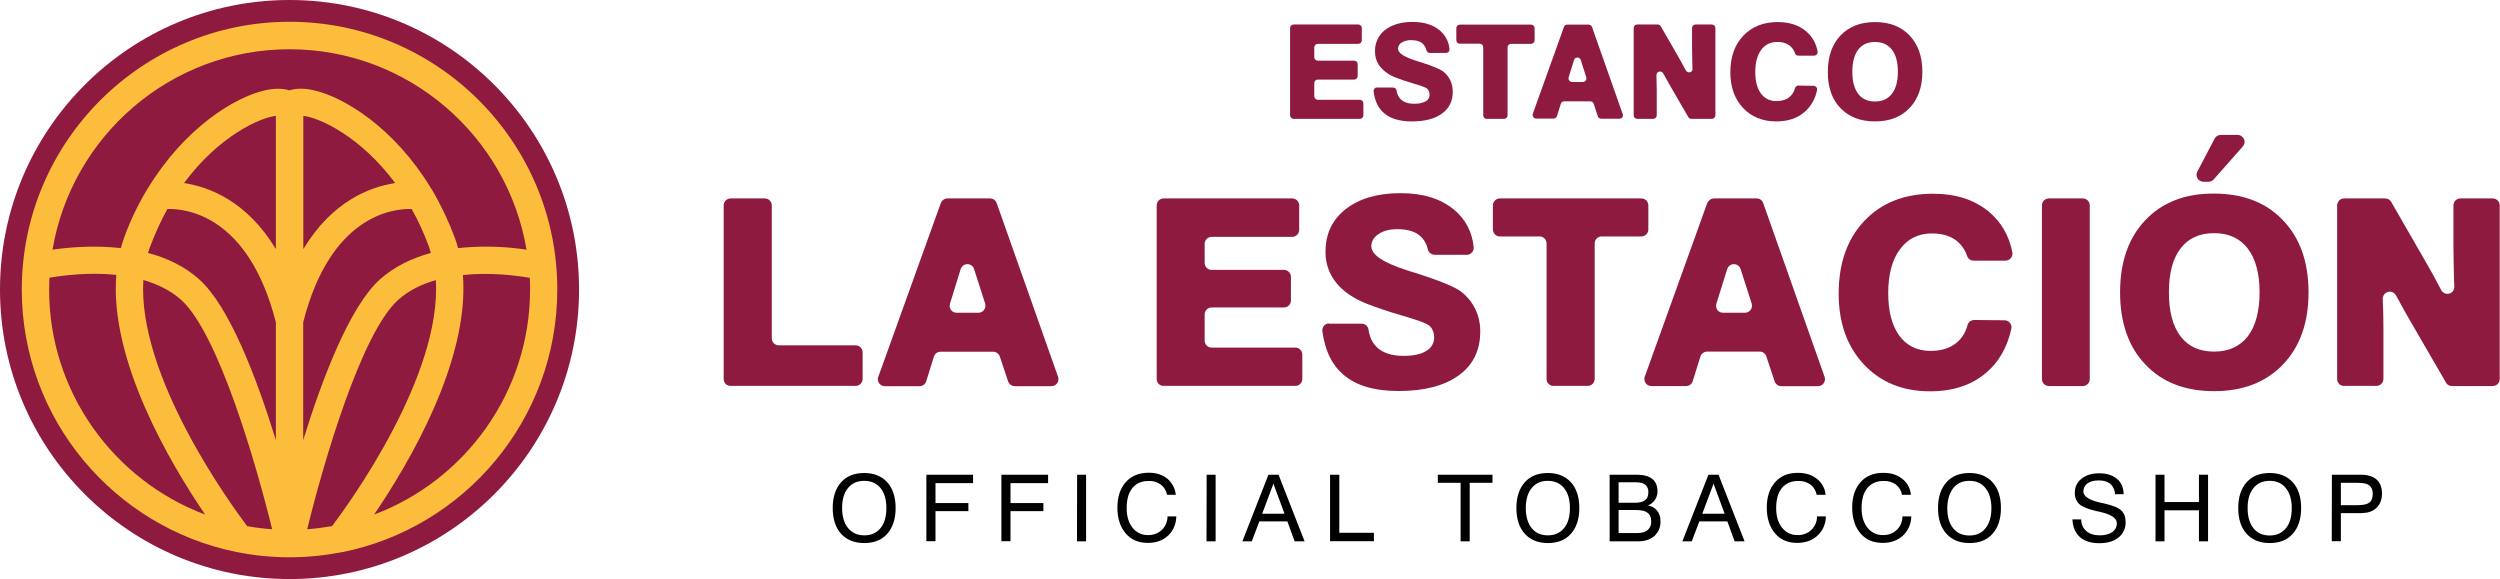
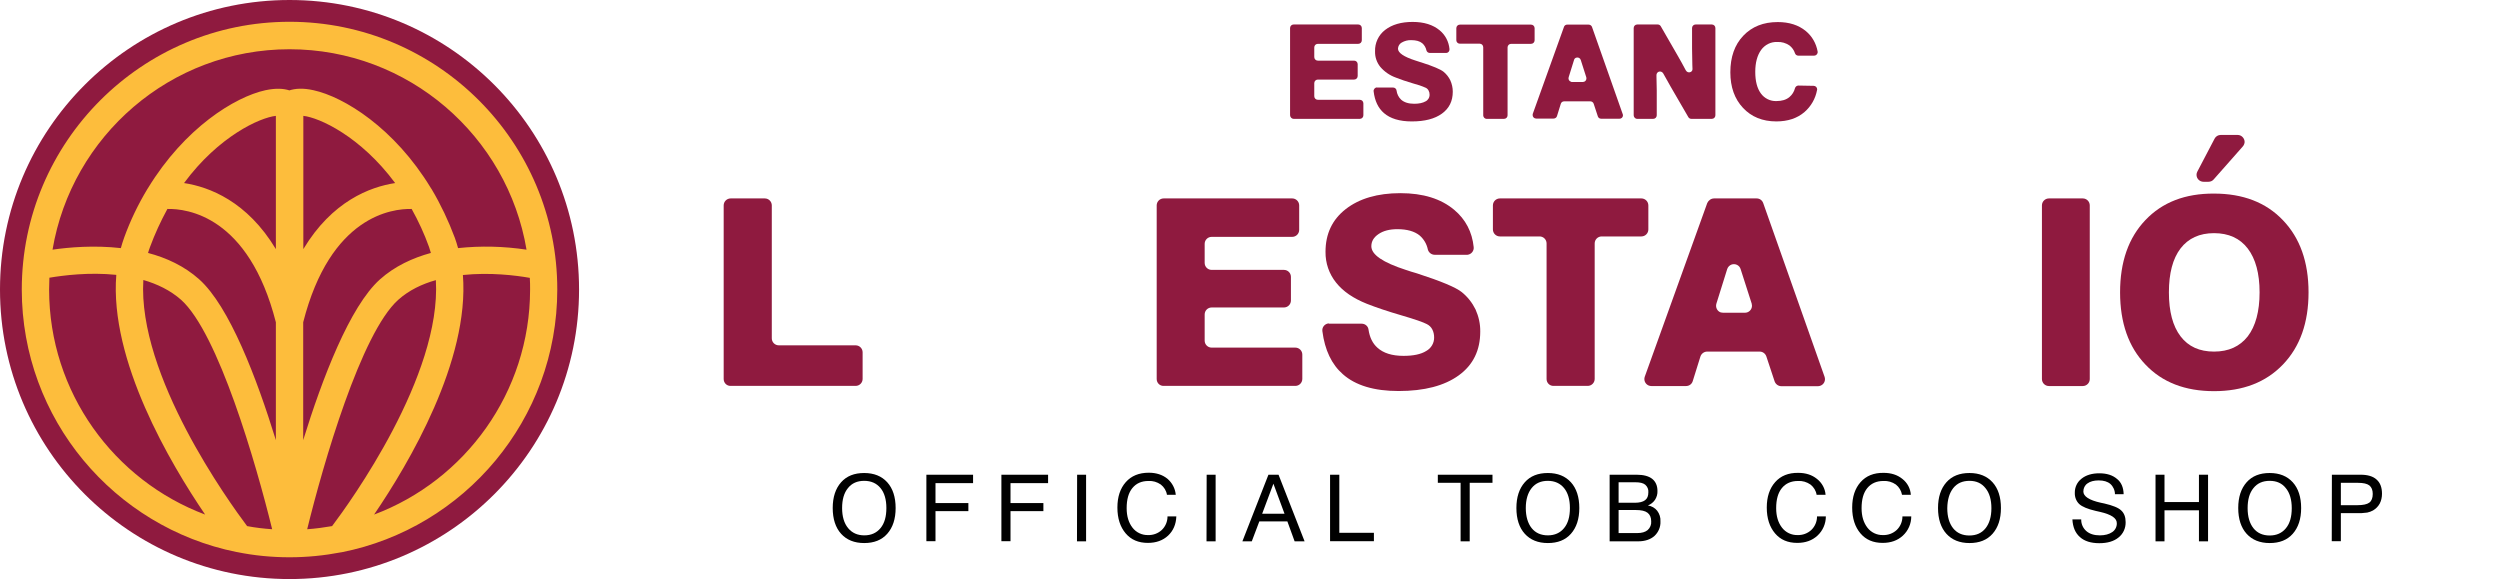
<svg xmlns="http://www.w3.org/2000/svg" id="Capa_1" x="0px" y="0px" viewBox="0 0 1756.3 406.9" style="enable-background:new 0 0 1756.3 406.9;" xml:space="preserve">
  <style type="text/css">	.st0{fill:#8F1A3F;}	.st1{fill:#FDBD3C;}</style>
  <path class="st0" d="M508.4,266.3v-122c0-2.7,2.2-4.9,4.9-4.9c0,0,0,0,0,0h24c2.7,0,4.9,2.2,4.9,4.9c0,0,0,0,0,0v93.4 c0,2.7,2.2,4.9,4.9,4.9c0,0,0,0,0,0h54c2.7,0,4.9,2.2,4.9,4.9v18.7c0,2.7-2.2,4.9-4.9,4.9c0,0,0,0,0,0h-87.8 C510.6,271.2,508.4,269,508.4,266.3z" />
-   <path class="st0" d="M665.7,139.4h29.9c2.1,0,3.9,1.3,4.6,3.3l43.1,122c0.9,2.6-0.4,5.4-3,6.3c-0.5,0.2-1.1,0.3-1.6,0.3h-25.8 c-2.1,0-4-1.4-4.7-3.4l-5.8-17.4c-0.7-2-2.5-3.4-4.7-3.4h-36.9c-2.2,0-4.1,1.4-4.7,3.4l-5.4,17.3c-0.6,2.1-2.5,3.5-4.7,3.5h-24.4 c-2.7,0-4.9-2.2-4.9-4.9c0-0.6,0.1-1.1,0.3-1.6l43.9-122C661.7,140.7,663.6,139.4,665.7,139.4z M672,219.7h15.4 c2.7,0,4.9-2.2,4.9-4.9c0-0.5-0.1-1-0.2-1.5l-7.8-24.3c-0.8-2.6-3.6-4-6.2-3.2c-1.5,0.5-2.7,1.7-3.2,3.2l-7.5,24.3 c-0.8,2.6,0.6,5.4,3.1,6.2C671,219.6,671.5,219.7,672,219.7z" />
  <path class="st0" d="M812.6,266.3v-122c0-2.7,2.2-4.9,4.9-4.9c0,0,0,0,0,0h90.3c2.7,0,4.9,2.2,4.9,4.9v17.2c0,2.7-2.2,4.9-4.9,4.9 h-56.6c-2.7,0-4.9,2.2-4.9,4.9v13.4c0,2.7,2.2,4.9,4.9,4.9h50.8c2.7,0,4.9,2.2,4.9,4.9c0,0,0,0,0,0v16.6c0,2.7-2.2,4.9-4.9,4.9 h-50.8c-2.7,0-4.9,2.2-4.9,4.9c0,0,0,0,0,0v18.4c0,2.7,2.2,4.9,4.9,4.9H910c2.7,0,4.9,2.2,4.9,4.9v17.1c0,2.7-2.2,4.9-4.9,4.9 c0,0,0,0,0,0h-92.5C814.8,271.2,812.6,269,812.6,266.3z" />
  <path class="st0" d="M934.1,227.4h22.5c2.4,0,4.5,1.7,4.8,4.1c0.8,5.5,2.9,9.8,6.3,12.8c4.2,3.8,10.3,5.7,18.3,5.7 c6.9,0,12.2-1.1,15.9-3.4c3.5-1.9,5.7-5.6,5.6-9.6c0-1.9-0.4-3.9-1.3-5.6c-0.8-1.6-2.2-2.9-3.8-3.7c-2.4-1.3-8.4-3.4-18-6.2 c-9.6-2.8-17.6-5.5-24.2-8.1c-9.5-3.8-16.7-8.7-21.6-14.9c-4.9-6.1-7.5-13.7-7.4-21.6c0-12.6,4.7-22.6,14.2-30 c9.5-7.4,22.3-11.2,38.4-11.2c15.9,0,28.5,3.9,37.8,11.7c8,6.7,12.6,15.5,13.7,26.2c0.3,2.7-1.7,5.1-4.4,5.4c-0.2,0-0.3,0-0.5,0 h-22.4c-2.3,0-4.3-1.5-4.9-3.7c-0.8-3.9-2.8-7.3-5.8-9.9c-3.6-2.9-8.8-4.4-15.6-4.4c-5.4,0-9.8,1.1-13.2,3.4s-5.1,5.1-5.1,8.6 c0,5.9,8.1,11.4,24.2,16.6c2.9,1,5.2,1.7,6.7,2.1l1.3,0.4c16.7,5.4,27.2,9.8,31.3,13.1c4.1,3.3,7.4,7.5,9.7,12.2 c2.2,4.9,3.4,10.2,3.3,15.6c0,13.1-5,23.4-15.1,30.7c-10.1,7.3-24.1,11-42.3,11c-17.1,0-30.2-3.9-39.1-11.8 c-7.9-6.9-12.7-17-14.4-30.2c-0.4-2.7,1.5-5.1,4.2-5.5C933.7,227.4,933.9,227.4,934.1,227.4z" />
  <path class="st0" d="M1086.5,266.3V171c0-2.7-2.2-4.9-4.9-4.9l0,0h-27.9c-2.7,0-4.9-2.2-4.9-4.9c0,0,0,0,0,0v-16.9 c0-2.7,2.2-4.9,4.9-4.9c0,0,0,0,0,0h99.4c2.7,0,4.9,2.2,4.9,4.9c0,0,0,0,0,0v16.9c0,2.7-2.2,4.9-4.9,4.9c0,0,0,0,0,0h-27.9 c-2.7,0-4.9,2.2-4.9,4.9c0,0,0,0,0,0v95.2c0,2.7-2.2,4.9-4.9,4.9c0,0,0,0,0,0h-23.9C1088.7,271.2,1086.5,269,1086.5,266.3 C1086.5,266.3,1086.5,266.3,1086.5,266.3z" />
  <path class="st0" d="M1204.2,139.4h29.9c2.1,0,3.9,1.3,4.6,3.3l43.1,122c0.9,2.6-0.4,5.4-3,6.3c-0.5,0.2-1.1,0.3-1.6,0.3h-25.8 c-2.1,0-4-1.4-4.7-3.4l-5.8-17.5c-0.7-2-2.5-3.4-4.7-3.4h-36.9c-2.1,0-4,1.4-4.7,3.4l-5.4,17.3c-0.6,2.1-2.5,3.5-4.7,3.5h-24.4 c-2.7,0-4.9-2.2-4.9-4.9c0-0.6,0.1-1.1,0.3-1.7l43.9-122C1200.3,140.7,1202.1,139.4,1204.2,139.4z M1210.5,219.7h15.4 c2.7,0,4.9-2.2,4.9-4.9c0-0.5-0.1-1-0.2-1.5l-7.8-24.3c-0.8-2.6-3.6-4-6.2-3.2c-1.5,0.5-2.7,1.7-3.2,3.2l-7.6,24.3 c-0.8,2.6,0.6,5.4,3.1,6.2C1209.5,219.6,1210,219.7,1210.5,219.7L1210.5,219.7z" />
-   <path class="st0" d="M1408.2,225c2.7,0,4.9,2.2,4.9,4.9c0,0.4,0,0.7-0.1,1.1c-2.9,13-8.7,23.2-17.6,30.8 c-10.2,8.7-23.3,13.1-39.4,13.1c-19.3,0-34.8-6.3-46.6-18.9c-11.8-12.6-17.7-29.1-17.7-49.7c0-21.3,6-38.4,18-51.1 s28.1-19.1,48.3-19.1c16,0,29,4.2,39.2,12.6c8.7,7.3,14.2,16.8,16.5,28.6c0.5,2.7-1.3,5.2-3.9,5.7c-0.3,0.1-0.6,0.1-0.9,0.1h-22.4 c-2.1,0-3.9-1.3-4.6-3.3c-1.4-4.4-4.2-8.2-7.8-11c-4.3-3.2-10-4.8-17-4.8c-9.4,0-16.9,3.7-22.4,11.2s-8.2,17.7-8.2,30.6 c0,12.9,2.6,22.9,7.8,30s12.5,10.7,21.9,10.7c7.6,0,13.6-1.9,18.2-5.6c3.9-3.2,6.6-7.6,7.8-12.5c0.6-2.1,2.5-3.6,4.7-3.6L1408.2,225 z" />
  <path class="st0" d="M1434.5,266.3v-122c0-2.7,2.2-4.9,4.9-4.9c0,0,0,0,0,0h23.8c2.7,0,4.9,2.2,4.9,4.9c0,0,0,0,0,0v122 c0,2.7-2.2,4.9-4.9,4.9l0,0h-23.8C1436.7,271.2,1434.5,269,1434.5,266.3C1434.5,266.3,1434.5,266.3,1434.5,266.3z" />
  <path class="st0" d="M1489.4,205.4c0-21.4,5.9-38.3,17.8-50.8s27.9-18.7,48.2-18.6c20.3,0,36.5,6.2,48.4,18.7 c12,12.5,18,29.4,18,50.7c0,21.3-6,38.2-18,50.7c-12,12.5-28.1,18.7-48.4,18.7c-20.3,0-36.4-6.2-48.2-18.7 C1495.4,243.8,1489.4,226.8,1489.4,205.4z M1523.7,205.4c0,13.4,2.7,23.7,8.2,30.9c5.5,7.2,13.3,10.7,23.5,10.7 c10.3,0,18.1-3.6,23.7-10.7c5.5-7.2,8.3-17.5,8.3-30.9c0-13.3-2.8-23.6-8.3-30.8c-5.5-7.2-13.4-10.8-23.7-10.8 c-10.2,0-18,3.6-23.5,10.7C1526.4,181.7,1523.7,192,1523.7,205.4L1523.7,205.4z M1575.6,102.9l-20.4,23.1c-0.9,1.1-2.3,1.7-3.7,1.7 h-3.5c-2.7,0-4.9-2.2-4.9-4.9c0-0.8,0.2-1.6,0.6-2.3l12.1-23.1c0.8-1.6,2.5-2.6,4.3-2.6h11.9c2.7,0,4.9,2.3,4.9,5 C1576.8,100.9,1576.4,102,1575.6,102.9z" />
-   <path class="st0" d="M1641.9,266.3v-122c0-2.7,2.2-4.9,4.9-4.9c0,0,0,0,0,0h28.8c1.8,0,3.4,0.9,4.3,2.5l23.5,40.8 c4.1,7,7.9,14,11.5,20.9l0.1,0.2c1.3,2.4,4.2,3.3,6.6,2.1c1.7-0.9,2.7-2.6,2.6-4.5c-0.1-1.8-0.1-3.6-0.2-5.3 c-0.2-8.7-0.4-16.4-0.4-23v-28.8c0-2.7,2.2-4.9,4.9-4.9l0,0h22.7c2.7,0,4.9,2.2,4.9,4.9c0,0,0,0,0,0v122c0,2.7-2.2,4.9-4.9,4.9 c0,0,0,0,0,0h-28.7c-1.8,0-3.4-0.9-4.2-2.5l-24.4-42.1c-3-5.2-6.4-11.1-9.9-17.7l-0.8-1.4c-1.3-2.4-4.3-3.3-6.7-2 c-1.7,0.9-2.6,2.7-2.6,4.5c0,0.6,0,1.1,0.1,1.7c0.3,7.4,0.4,14,0.4,19.7v34.8c0,2.7-2.2,4.9-4.9,4.9c0,0,0,0,0,0h-22.8 C1644.1,271.2,1641.9,269,1641.9,266.3C1641.9,266.3,1641.9,266.3,1641.9,266.3z" />
  <path class="st0" d="M906.3,81V19.7c0-1.4,1.1-2.5,2.5-2.5h45.4c1.4,0,2.5,1.1,2.5,2.5v8.6c0,1.4-1.1,2.5-2.5,2.5h-28.4 c-1.4,0-2.5,1.1-2.5,2.5v6.8c0,1.4,1.1,2.5,2.5,2.5h25.5c1.4,0,2.5,1.1,2.5,2.5c0,0,0,0,0,0v8.3c0,1.4-1.1,2.5-2.5,2.5c0,0,0,0,0,0 h-25.5c-1.4,0-2.5,1.1-2.5,2.5v9.2c0,1.4,1.1,2.5,2.5,2.5h29.5c1.4,0,2.5,1.1,2.5,2.5V81c0,1.4-1.1,2.5-2.5,2.5h-46.5 C907.5,83.5,906.4,82.4,906.3,81z" />
  <path class="st0" d="M967.4,61.5h11.3c1.2,0,2.3,0.9,2.4,2.1c0.3,2.4,1.4,4.7,3.2,6.4c2.1,1.9,5.2,2.9,9.2,2.9c3.4,0,6.1-0.6,8-1.7 c1.8-0.9,2.9-2.8,2.8-4.8c0-1-0.2-1.9-0.7-2.8c-0.4-0.8-1.1-1.5-1.9-1.9c-2.9-1.3-5.9-2.3-9-3.1c-4.8-1.4-8.8-2.8-12.1-4.1 c-4.2-1.5-8-4.1-10.9-7.5c-2.5-3.1-3.8-6.9-3.7-10.9c-0.2-5.9,2.4-11.5,7.1-15.1c4.8-3.7,11.2-5.6,19.3-5.6c8,0,14.3,2,19,5.9 c4,3.3,6.4,8,6.9,13.2c0.1,1.4-0.8,2.6-2.2,2.7c-0.1,0-0.2,0-0.3,0h-11.3c-1.1,0-2.1-0.7-2.4-1.8c-0.4-1.9-1.4-3.7-2.9-5 c-1.8-1.5-4.4-2.2-7.8-2.2c-2.3-0.1-4.6,0.5-6.7,1.7c-1.6,0.9-2.5,2.5-2.6,4.3c0,2.9,4.1,5.7,12.2,8.3l3.4,1.1l0.7,0.2 c8.4,2.7,13.6,4.9,15.7,6.6c2.1,1.7,3.7,3.8,4.8,6.1c1.1,2.5,1.7,5.1,1.7,7.9c0,6.6-2.5,11.7-7.6,15.4c-5.1,3.7-12.1,5.5-21.2,5.5 c-8.6,0-15.1-2-19.6-5.9c-4-3.5-6.4-8.5-7.2-15.2c-0.2-1.3,0.8-2.6,2.1-2.8C967.2,61.5,967.3,61.5,967.4,61.5z" />
  <path class="st0" d="M1042,81V33.2c0-1.4-1.1-2.5-2.4-2.5c0,0,0,0,0,0h-14c-1.4,0-2.5-1.1-2.5-2.4c0,0,0,0,0,0v-8.5 c0-1.4,1.1-2.5,2.5-2.5c0,0,0,0,0,0h50c1.4,0,2.5,1.1,2.5,2.5v8.5c0,1.4-1.1,2.5-2.5,2.5h-14c-1.4,0-2.5,1.1-2.5,2.5c0,0,0,0,0,0V81 c0,1.4-1.1,2.5-2.5,2.5h-12c-1.4,0.1-2.5-1-2.6-2.3C1042,81.1,1042,81,1042,81z" />
  <path class="st0" d="M1101.1,17.3h15c1,0,2,0.7,2.3,1.6l21.6,61.3c0.5,1.3-0.2,2.7-1.5,3.1c-0.3,0.1-0.5,0.1-0.8,0.1h-12.9 c-1.1,0-2-0.7-2.3-1.7l-2.9-8.8c-0.3-1-1.3-1.7-2.3-1.7h-18.5c-1.1,0-2,0.7-2.3,1.7l-2.7,8.7c-0.3,1-1.3,1.7-2.4,1.7h-12.2 c-1.4,0-2.5-1.1-2.5-2.5c0-0.3,0.1-0.6,0.1-0.8l22-61.3C1099.1,17.9,1100.1,17.2,1101.1,17.3z M1104.3,57.6h7.7 c1.4,0,2.5-1.1,2.5-2.5c0-0.3,0-0.5-0.1-0.8l-3.9-12.2c-0.4-1.3-1.8-2-3.1-1.6c-0.8,0.2-1.4,0.8-1.6,1.6l-3.8,12.2 c-0.4,1.3,0.3,2.7,1.6,3.1C1103.8,57.6,1104.1,57.6,1104.3,57.6L1104.3,57.6z" />
  <path class="st0" d="M1147.7,81V19.7c0-1.4,1.1-2.5,2.5-2.5h14.4c0.9,0,1.7,0.5,2.1,1.2l11.8,20.5c2,3.5,4,7,5.8,10.5l0.1,0.1 c0.6,1.2,2.1,1.7,3.3,1.1c0.9-0.4,1.4-1.3,1.3-2.3c0-0.9-0.1-1.8-0.1-2.7c-0.1-4.4-0.2-8.2-0.2-11.5V19.7c0-1.4,1.1-2.5,2.5-2.5 h11.4c1.4,0,2.5,1.1,2.5,2.5V81c0,1.4-1.1,2.5-2.5,2.5h-14.4c-0.9,0-1.7-0.5-2.1-1.2l-12.3-21.2c-1.5-2.7-3.2-5.6-5-8.9 c-0.1-0.2-0.3-0.5-0.4-0.7c-0.7-1.2-2.2-1.6-3.4-1c-0.8,0.5-1.3,1.3-1.3,2.3c0,0.3,0,0.6,0,0.8c0.1,3.7,0.2,7,0.2,9.9V81 c0,1.4-1.1,2.5-2.5,2.5h-11.5C1148.8,83.4,1147.7,82.3,1147.7,81z" />
  <path class="st0" d="M1274.1,60.3c1.4,0,2.5,1.1,2.5,2.5c0,0.2,0,0.3-0.1,0.5c-1.1,6-4.2,11.4-8.8,15.4c-5.1,4.4-11.7,6.6-19.8,6.6 c-9.7,0-17.5-3.2-23.4-9.5c-5.9-6.3-8.9-14.6-8.9-25c0-10.7,3-19.3,9.1-25.7s14.1-9.6,24.2-9.6c8,0,14.6,2.1,19.7,6.3 c4.4,3.6,7.3,8.7,8.3,14.3c0.3,1.3-0.6,2.7-1.9,2.9c-0.2,0-0.3,0.1-0.5,0.1h-11.2c-1,0-2-0.7-2.3-1.7c-0.7-2.2-2.1-4.1-3.9-5.5 c-2.5-1.7-5.5-2.6-8.6-2.4c-4.5-0.2-8.7,2-11.3,5.6c-2.7,3.8-4.1,8.9-4.1,15.4s1.3,11.5,3.9,15.1c2.5,3.5,6.7,5.6,11,5.4 c3.8,0,6.8-0.9,9.1-2.8c1.9-1.6,3.3-3.8,3.9-6.2c0.3-1.1,1.3-1.9,2.4-1.9L1274.1,60.3z" />
-   <path class="st0" d="M1284.1,50.4c0-10.8,3-19.3,8.9-25.5s14-9.4,24.2-9.4c10.2,0,18.3,3.1,24.3,9.4c6,6.3,9,14.8,9,25.5 c0,10.7-3,19.2-9,25.5s-14.1,9.4-24.3,9.4c-10.2,0-18.2-3.1-24.2-9.3S1284,61.3,1284.1,50.4z M1301.3,50.4c0,6.8,1.4,11.9,4.1,15.5 s6.7,5.4,11.8,5.4c5.2,0,9.1-1.8,11.9-5.4c2.8-3.6,4.2-8.8,4.2-15.5c0-6.7-1.4-11.9-4.2-15.5c-2.8-3.6-6.7-5.4-11.9-5.4 c-5.1,0-9.1,1.8-11.8,5.4S1301.3,43.7,1301.3,50.4z" />
  <path d="M607.1,332.3c6.9,0,12.3,2.2,16.2,6.5s5.9,10.4,5.9,18.1c0,7.7-2,13.7-5.9,18.1s-9.3,6.5-16.2,6.5c-6.9,0-12.3-2.2-16.2-6.5 s-5.9-10.4-5.9-18.1c0-7.7,2-13.7,5.9-18.1S600.2,332.3,607.1,332.3z M607.1,337.8c-4.9,0-8.7,1.7-11.4,5.1c-2.8,3.4-4.1,8.1-4.1,14 c0,6,1.4,10.7,4.2,14.1c2.8,3.4,6.6,5.1,11.4,5.1c4.8,0,8.6-1.7,11.4-5.1c2.8-3.4,4.1-8.1,4.1-14.1c0-6-1.4-10.7-4.1-14 C615.8,339.5,612,337.8,607.1,337.8z" />
  <path d="M650.7,333.5h32.9v5.9h-26.4v14h23.1v5.7h-23.1v21.1h-6.4V333.5z" />
  <path d="M703.4,333.5h32.9v5.9h-26.4v14h23.1v5.7h-23.1v21.1h-6.4V333.5z" />
  <path d="M756.7,333.5h6.3v46.8h-6.4L756.7,333.5z" />
  <path d="M826,347.6h-6.2c-0.4-2.8-2-5.4-4.3-7.2c-2.6-1.8-5.6-2.7-8.7-2.5c-4.9,0-8.6,1.7-11.3,5s-4,8-4,14.1 c0,5.7,1.4,10.2,4.1,13.7c2.6,3.4,6.7,5.3,10.9,5.2c3.6,0.1,7-1.1,9.7-3.6c2.6-2.5,4-5.9,4-9.5h6.2c-0.2,5.6-2.2,10.1-5.8,13.5 c-3.7,3.4-8.4,5.1-14.2,5.1c-6.6,0-11.8-2.2-15.6-6.7c-3.8-4.5-5.8-10.5-5.8-18.1c0-7.6,2-13.5,5.9-17.9c3.9-4.4,9.3-6.6,16.1-6.6 c5.3,0,9.6,1.4,13.1,4.2C823.5,339.2,825.6,343.2,826,347.6z" />
  <path d="M847.7,333.5h6.3v46.8h-6.4L847.7,333.5z" />
  <path d="M891.1,333.5h7.1l18.3,46.8h-7l-5.1-14h-19.7l-5.3,14h-6.6L891.1,333.5z M894.6,339.8l-7.9,21.1h15.7L894.6,339.8z" />
  <path d="M934.5,333.5h6.4v40.8h24.3v5.9h-30.8V333.5z" />
  <path d="M1010.1,333.5h38.4v5.7h-16v41.1h-6.4v-41.1h-16L1010.1,333.5z" />
  <path d="M1087.4,332.3c6.9,0,12.3,2.2,16.2,6.5s5.9,10.4,5.9,18.1c0,7.7-2,13.7-5.9,18.1s-9.3,6.5-16.2,6.5 c-6.9,0-12.3-2.2-16.2-6.5s-5.9-10.4-5.9-18.1c0-7.7,2-13.7,5.9-18.1S1080.5,332.3,1087.4,332.3z M1087.4,337.8 c-4.9,0-8.7,1.7-11.4,5.1s-4.1,8.1-4.1,14s1.4,10.7,4.1,14.1s6.6,5.1,11.4,5.1s8.6-1.7,11.4-5.1s4.1-8.1,4.1-14.1s-1.4-10.7-4.1-14 S1092.3,337.8,1087.4,337.8z" />
  <path d="M1130.8,333.5h19c4.8,0,8.5,1,10.9,2.9c2.4,1.9,3.7,4.8,3.7,8.5c0.1,2.2-0.5,4.3-1.7,6.2c-1.2,1.8-3,3.2-5,4 c2.6,0.4,4.9,1.7,6.5,3.7c1.6,2.1,2.5,4.8,2.3,7.5c0.2,3.8-1.4,7.6-4.2,10.2c-2.8,2.5-6.7,3.8-11.5,3.8h-20L1130.8,333.5z  M1137.1,338.8v14.4h11.3c3.3,0,5.7-0.6,7.3-1.8c1.6-1.2,2.3-3,2.3-5.6c0.2-2-0.7-4-2.2-5.3c-1.5-1.2-3.8-1.7-6.9-1.7H1137.1z  M1137.1,358.3v16.2h13c3.3,0,5.7-0.7,7.4-2.1c1.8-1.6,2.7-3.9,2.5-6.2c0-2.7-0.9-4.7-2.6-6c-1.7-1.3-4.4-1.9-8.1-1.9L1137.1,358.3z " />
-   <path d="M1200.2,333.5h7.1l18.3,46.8h-7l-5.1-14h-19.7l-5.3,14h-6.6L1200.2,333.5z M1203.8,339.8l-7.9,21.1h15.7L1203.8,339.8z" />
  <path d="M1282.5,347.6h-6.3c-0.4-2.8-2-5.4-4.3-7.2c-2.6-1.8-5.6-2.7-8.8-2.5c-4.8,0-8.6,1.7-11.3,5s-4,8-4,14.1 c0,5.7,1.4,10.2,4.1,13.7c2.6,3.4,6.7,5.3,10.9,5.2c3.6,0.1,7-1.1,9.7-3.6c2.6-2.5,4-5.9,4-9.5h6.2c0,5.1-2.1,10-5.9,13.5 c-3.7,3.4-8.4,5.1-14.2,5.1c-6.6,0-11.8-2.2-15.6-6.7c-3.8-4.5-5.8-10.5-5.8-18.1c0-7.6,2-13.5,5.9-17.9s9.3-6.6,16.2-6.5 c5.3,0,9.6,1.4,13.1,4.2C1280,339.2,1282.2,343.3,1282.5,347.6z" />
  <path d="M1342.4,347.6h-6.2c-0.5-2.8-2-5.4-4.3-7.2c-2.6-1.8-5.6-2.7-8.8-2.5c-4.8,0-8.6,1.7-11.3,5s-4,8-4,14.1 c0,5.7,1.4,10.2,4.1,13.7c2.6,3.4,6.7,5.3,10.9,5.2c3.6,0.1,7-1.1,9.7-3.6c2.6-2.5,4-5.9,4-9.5h6.2c0,5.1-2.1,10-5.9,13.5 c-3.7,3.4-8.4,5.1-14.2,5.1c-6.6,0-11.8-2.2-15.6-6.7c-3.8-4.5-5.8-10.5-5.8-18.1c0-7.6,2-13.5,5.9-17.9s9.3-6.6,16.2-6.5 c5.3,0,9.6,1.4,13.1,4.2C1340,339.2,1342.1,343.2,1342.4,347.6z" />
  <path d="M1383.6,332.3c6.9,0,12.3,2.2,16.2,6.5s5.9,10.4,5.9,18.1c0,7.7-2,13.7-5.9,18.1s-9.3,6.5-16.2,6.5 c-6.9,0-12.3-2.2-16.2-6.5s-5.9-10.4-5.9-18.1c0-7.7,2-13.7,5.9-18.1S1376.7,332.3,1383.6,332.3z M1383.6,337.8 c-4.9,0-8.7,1.7-11.4,5.1s-4.1,8.1-4.2,14.1c0,6,1.4,10.7,4.1,14.1s6.6,5.1,11.4,5.1c4.9,0,8.7-1.7,11.4-5.1 c2.7-3.4,4.1-8.1,4.1-14.1c0-6-1.4-10.7-4.1-14C1392.2,339.5,1388.4,337.8,1383.6,337.8z" />
  <path d="M1491.9,347.2h-6.1c0-2.7-1.2-5.4-3.2-7.2c-2-1.7-4.7-2.5-8.2-2.5c-3.3,0-6,0.7-7.9,2.1c-1.9,1.3-2.9,3.4-2.9,5.7 c0,3.4,4.1,6.1,12.3,7.9l2.4,0.5c6,1.4,10,3,12,5c2,1.9,3,4.6,3,8.1c0.1,4.2-1.7,8.2-5,10.8c-3.3,2.7-7.8,4-13.5,4 c-5.8,0-10.4-1.4-13.6-4.3c-3.3-2.9-5-7-5.3-12.4h6.2c-0.1,3.1,1.2,6.1,3.6,8.2c2.3,2,5.5,3,9.5,3c3.6,0,6.5-0.8,8.7-2.3 c2.1-1.4,3.3-3.8,3.2-6.3c0-3.5-3.9-6.1-11.8-7.9l-3.1-0.7c-5.6-1.3-9.4-2.9-11.5-4.8c-2.1-2-3.2-4.9-3.1-7.8 c-0.1-3.9,1.6-7.6,4.7-10c3.1-2.5,7.3-3.8,12.5-3.8s9.4,1.3,12.5,4C1490.3,338.9,1491.8,342.6,1491.9,347.2z" />
  <path d="M1514.3,333.5h6.3v19.2h24.2v-19.2h6.4v46.8h-6.4v-21.8h-24.2v21.8h-6.3V333.5z" />
  <path d="M1594.5,332.3c6.9,0,12.3,2.2,16.2,6.5s5.9,10.4,5.9,18.1c0,7.7-2,13.7-5.9,18.1s-9.3,6.5-16.2,6.5 c-6.9,0-12.3-2.2-16.2-6.5s-5.9-10.4-5.9-18.1c0-7.7,2-13.7,5.9-18.1S1587.6,332.3,1594.5,332.3z M1594.5,337.8 c-4.9,0-8.7,1.7-11.4,5.1c-2.8,3.4-4.1,8.1-4.1,14.1c0,6,1.4,10.7,4.1,14.1s6.6,5.1,11.4,5.1c4.8,0,8.6-1.7,11.4-5.1 c2.8-3.4,4.1-8.1,4.1-14.1c0-6-1.4-10.7-4.1-14C1603.2,339.5,1599.4,337.8,1594.5,337.8z" />
  <path d="M1638.2,333.5h16.4c0.8,0,1.7,0,2.5,0l1.3,0c4.9,0,8.7,1.1,11.2,3.4c2.6,2.3,3.8,5.6,3.8,10c0,2.4-0.5,4.8-1.6,6.9 c-1.1,2-2.7,3.6-4.7,4.8c-1.3,0.7-2.6,1.2-4.1,1.5c-2.7,0.4-5.3,0.5-8,0.4h-10.5v19.7h-6.4L1638.2,333.5z M1644.5,339.2v15.7h11.6 c4,0,6.8-0.6,8.4-1.8c1.6-1.2,2.4-3.3,2.4-6.1c0-2.7-0.8-4.7-2.4-6c-1.6-1.2-4.2-1.8-7.9-1.8H1644.5z" />
  <circle class="st0" cx="203.4" cy="203.4" r="203.4" />
  <path class="st1" d="M203.4,15.3C99.7,15.3,15.3,99.7,15.3,203.4c0,91,64.9,167,150.8,184.4c0.1,0,0.2,0,0.2,0 c12.2,2.5,24.7,3.7,37.1,3.7l0,0c12.2,0,24.3-1.2,36.3-3.5c0.1,0,0.1,0,0.2,0c86.3-17,151.6-93.3,151.6-184.6 C391.6,99.7,307.2,15.3,203.4,15.3z M203.4,34.6c83.5,0,153.1,61,166.5,140.8c-15.9-2.4-32.1-2.8-48.1-1.1c-0.7-2.5-1.4-4.9-2.3-7.3 c-4.4-11.8-9.8-23.2-16.2-34c-0.2-0.3-0.4-0.6-0.6-0.9c-25.6-42.2-61-64-82.4-68.7c-7.5-1.7-13-1.2-17,0.1c-4-1.3-9.4-1.7-16.9-0.1 c-21.4,4.7-56.7,26.5-82.4,68.7c-0.1,0.2-0.2,0.4-0.4,0.6c-6.6,10.9-12.1,22.4-16.4,34.3c-0.9,2.4-1.6,4.9-2.3,7.3 c-18.7-2.1-36.4-0.6-48,1.1C50.4,95.5,119.9,34.6,203.4,34.6z M233.3,369.6c-5.8,1-11.7,1.8-17.5,2.2c11.3-46.1,37.9-137.9,64-161.2 c7.5-6.7,16.7-11.1,26.4-13.8C310.2,263.9,246,352.8,233.3,369.6L233.3,369.6z M173.6,369.6c-12.6-16.8-77-105.7-72.9-172.9 c9.7,2.8,18.9,7.2,26.5,13.9c26.1,23.3,52.7,115.1,64,161.2C185.3,371.4,179.4,370.7,173.6,369.6z M213.1,81.4 c11.2,1.2,40.1,14.3,64.5,47.2c-17.7,2.7-44.3,12.8-64.5,46.4V81.4z M193.8,81.4V175c-20.2-33.6-46.8-43.7-64.5-46.4 C153.6,95.7,182.6,82.6,193.8,81.4z M105.4,173.5c3.4-9.2,7.5-18.1,12.2-26.7c13.7-0.3,57.1,4.8,76.2,79.6v82.8 c-13.4-43.4-32.6-94-53.9-113c-10.4-9.3-23-15.1-35.9-18.5C104.5,176.3,104.8,174.9,105.4,173.5L105.4,173.5z M266.9,196.3 c-21.2,19-40.5,69.6-53.9,112.9v-82.8c19.1-74.8,62.5-79.9,76.2-79.6c4.8,8.6,8.9,17.5,12.2,26.7c0.5,1.4,0.9,2.8,1.3,4.2 C289.9,181.2,277.3,187,266.9,196.3L266.9,196.3z M34.5,203.4c0-2.8,0.1-5.5,0.2-8.3c9.6-1.6,27.9-4,47-2 c-4.8,60.2,37.8,132.2,62.4,168.4C80.2,337.5,34.5,275.7,34.5,203.4z M262.8,361.5c24.6-36.1,67.1-108.1,62.4-168.3 c19.1-2,37.4,0.3,47,2c0.2,2.7,0.2,5.5,0.2,8.3C372.3,275.7,326.7,337.5,262.8,361.5z" />
</svg>